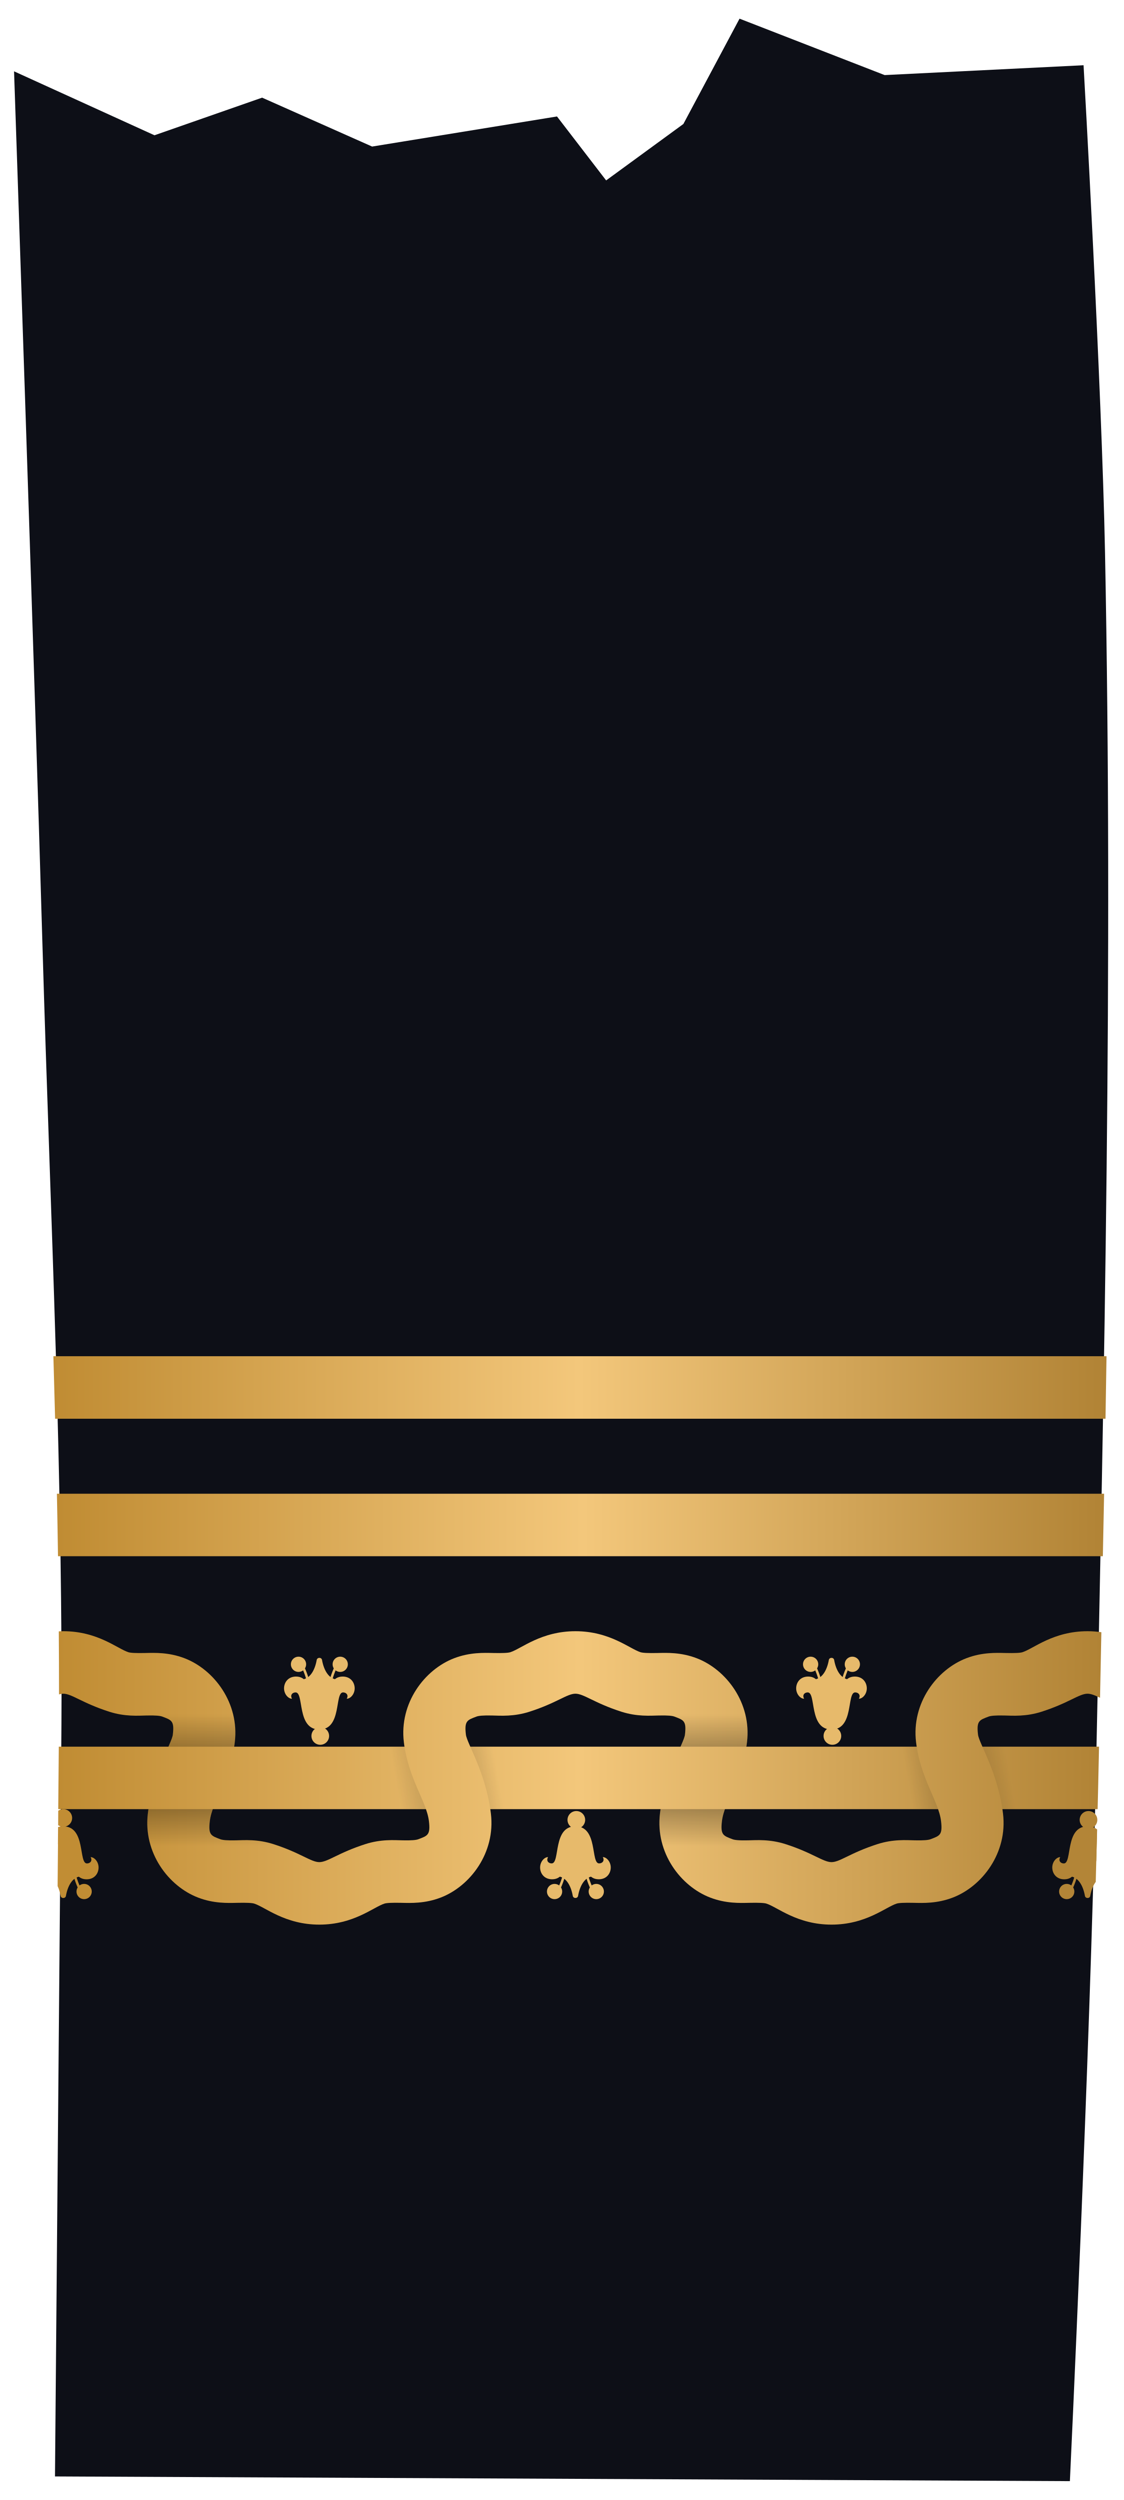
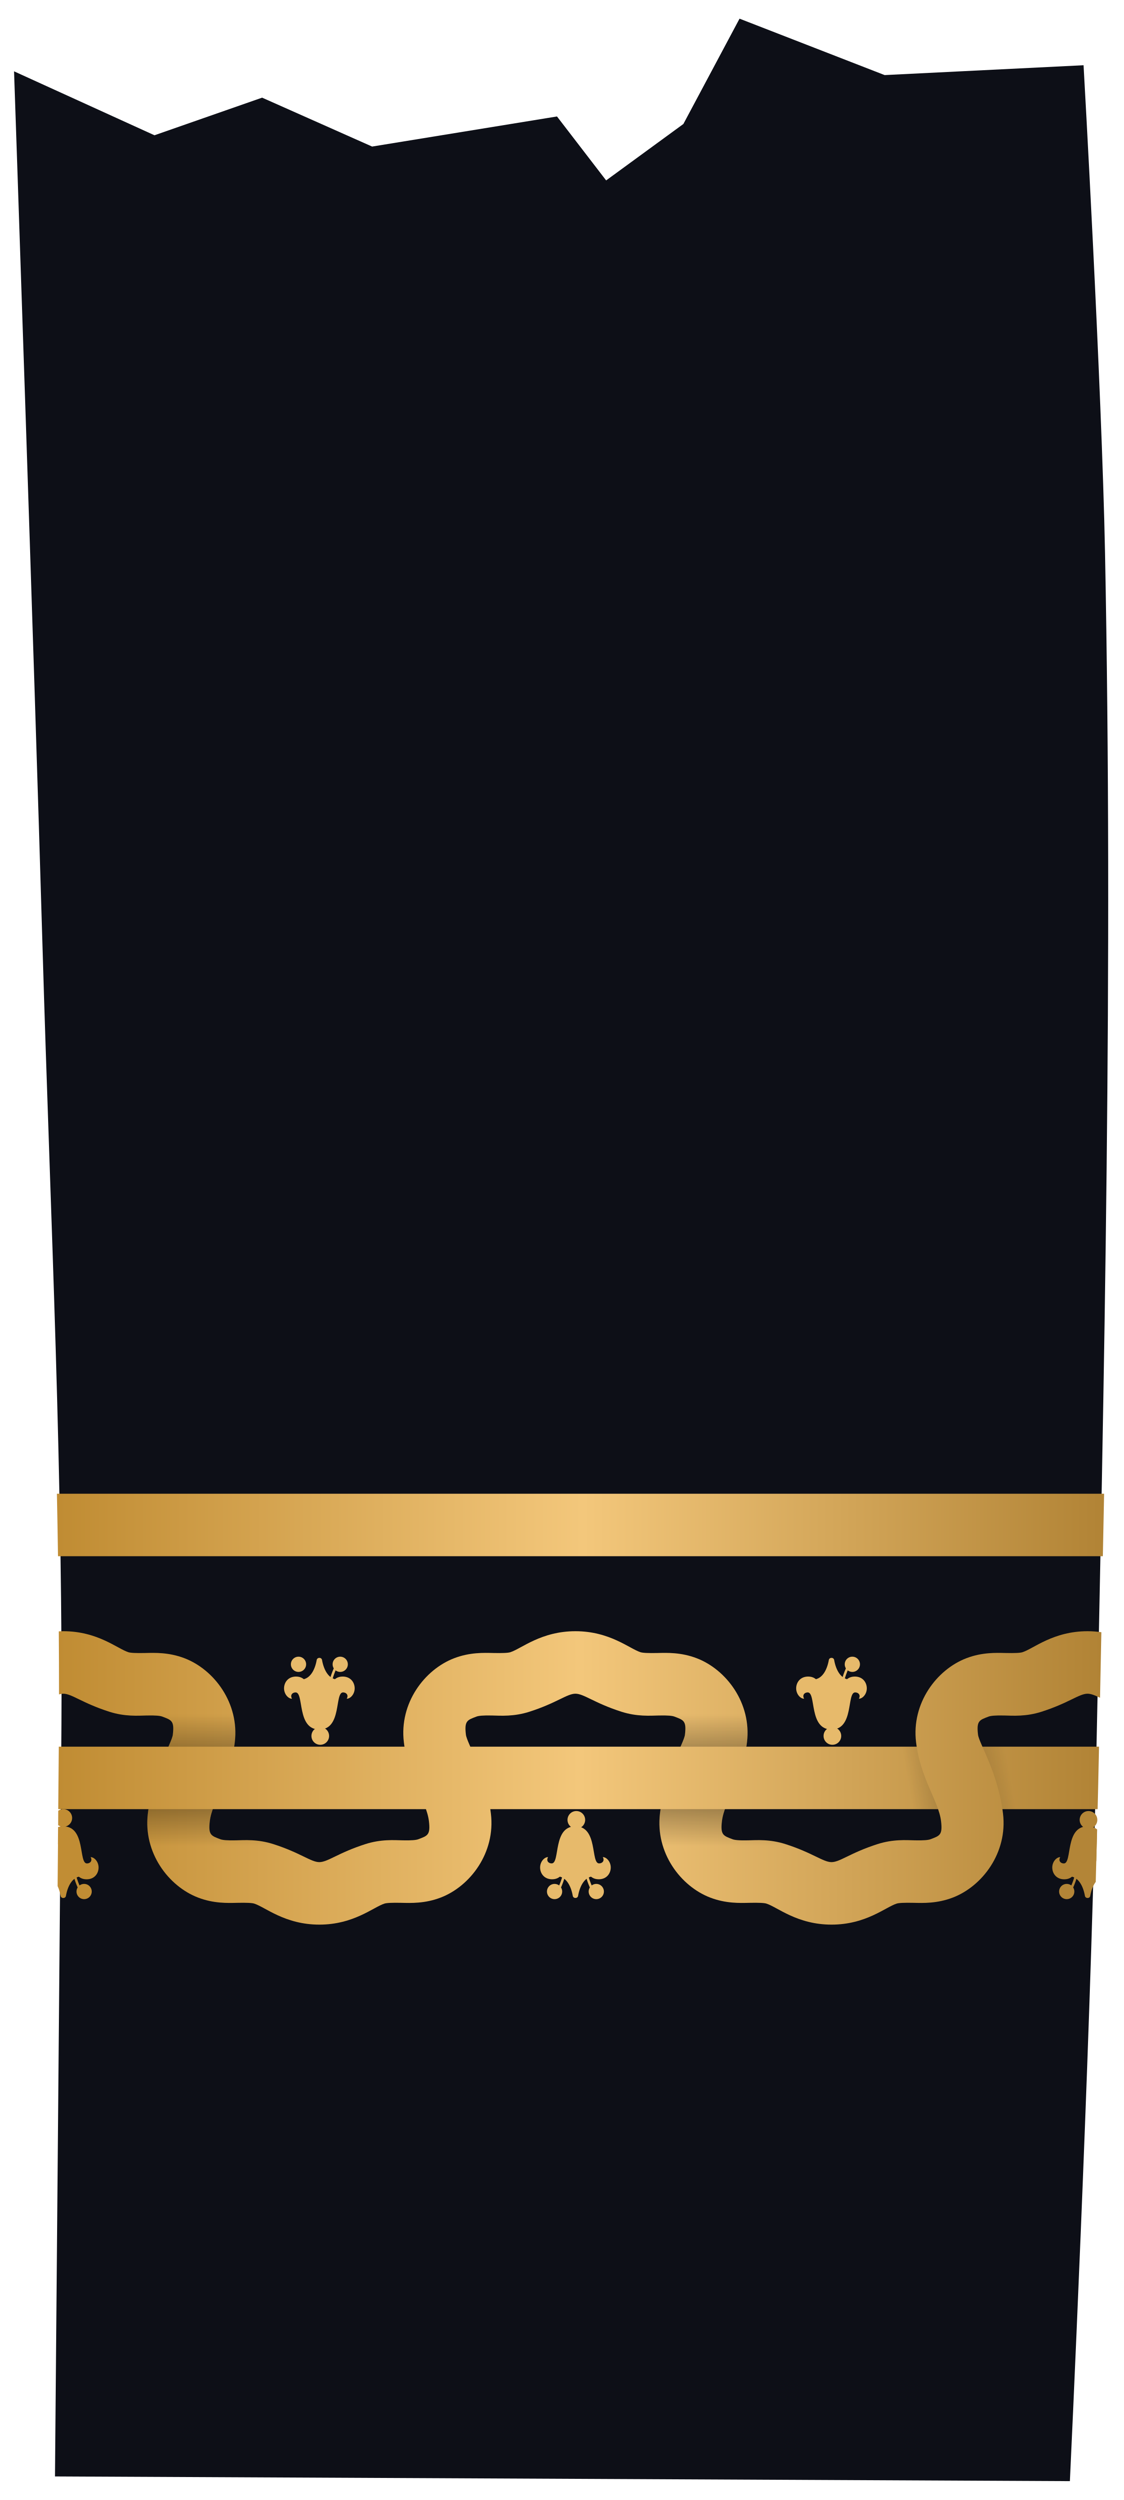
<svg xmlns="http://www.w3.org/2000/svg" xmlns:ns1="http://www.inkscape.org/namespaces/inkscape" xmlns:ns2="http://sodipodi.sourceforge.net/DTD/sodipodi-0.dtd" xmlns:xlink="http://www.w3.org/1999/xlink" id="svg2" version="1.1" ns1:version="0.47 r22583" width="450" height="1000" ns2:docname="Rank insignia of ammiraglio of the Regia Marina (1861-1878).svg">
  <defs id="defs6">
    <linearGradient id="linearGradient8605">
      <stop style="stop-color:#000000;stop-opacity:0;" offset="0" id="stop8607" />
      <stop id="stop8613" offset="0.5" style="stop-color:#000000;stop-opacity:0.498;" />
      <stop style="stop-color:#000000;stop-opacity:0;" offset="1" id="stop8609" />
    </linearGradient>
    <linearGradient id="linearGradient35923">
      <stop style="stop-color:#c08c33;stop-opacity:1;" offset="0" id="stop35925" />
      <stop id="stop35931" offset="0.5" style="stop-color:#f3c77b;stop-opacity:1;" />
      <stop style="stop-color:#b18335;stop-opacity:1;" offset="1" id="stop35927" />
    </linearGradient>
    <linearGradient ns1:collect="always" xlink:href="#linearGradient8605" id="linearGradient8746" gradientUnits="userSpaceOnUse" gradientTransform="translate(-2284.843,-3961.277)" x1="2359.781" y1="4699.766" x2="2359.781" y2="4646.992" />
    <linearGradient ns1:collect="always" xlink:href="#linearGradient35923" id="linearGradient8749" gradientUnits="userSpaceOnUse" gradientTransform="translate(-2284.843,-3961.277)" x1="2308.375" y1="4672.5" x2="2725.781" y2="4672.5" />
    <linearGradient ns1:collect="always" xlink:href="#linearGradient8605" id="linearGradient8752" gradientUnits="userSpaceOnUse" gradientTransform="translate(-2079.843,-3948.465)" spreadMethod="pad" x1="2443.625" y1="4662.438" x2="2483.5" y2="4655.188" />
    <linearGradient ns1:collect="always" xlink:href="#linearGradient8605" id="linearGradient8755" gradientUnits="userSpaceOnUse" spreadMethod="pad" x1="2443.625" y1="4662.438" x2="2483.5" y2="4655.188" gradientTransform="translate(-2284.843,-3948.465)" />
    <linearGradient ns1:collect="always" xlink:href="#linearGradient35923" id="linearGradient8766" gradientUnits="userSpaceOnUse" gradientTransform="matrix(1.729,0,0,1.042,-4086.227,3427.613)" x1="2376.976" y1="-2607.829" x2="2618.196" y2="-2607.829" />
    <linearGradient ns1:collect="always" xlink:href="#linearGradient35923" id="linearGradient8769" gradientUnits="userSpaceOnUse" gradientTransform="matrix(1.413,0,0,1.042,-3313.608,3216.426)" x1="2359.259" y1="-2607.844" x2="2659.502" y2="-2607.844" />
    <linearGradient ns1:collect="always" xlink:href="#linearGradient35923" id="linearGradient8772" gradientUnits="userSpaceOnUse" gradientTransform="matrix(1.312,0,0,1.042,-3068.103,3271.426)" x1="2354.492" y1="-2607.844" x2="2675.813" y2="-2607.829" />
    <linearGradient ns1:collect="always" xlink:href="#linearGradient35923" id="linearGradient8775" gradientUnits="userSpaceOnUse" gradientTransform="matrix(1.256,0,0,1.042,-2912.883,3326.426)" x1="2338.003" y1="-2607.829" x2="2671.899" y2="-2607.829" />
  </defs>
  <ns2:namedview pagecolor="#ffffff" bordercolor="#666666" borderopacity="1" objecttolerance="10" gridtolerance="10" guidetolerance="10" ns1:pageopacity="0" ns1:pageshadow="2" ns1:window-width="1280" ns1:window-height="1003" id="namedview4" showgrid="false" ns1:zoom="0.50000001" ns1:cx="198.6281" ns1:cy="608.36279" ns1:window-x="-4" ns1:window-y="-4" ns1:window-maximized="1" ns1:current-layer="svg2" showguides="true" ns1:guide-bbox="true" ns1:showpageshadow="false" />
  <path style="fill:#0d0f17;fill-opacity:1;stroke:none" d="m 5.625,28.532 c 0,0 8.008,233.686 11.407,350.611 3.103,106.797 8.419,213.61 7.496,320.516 l -2.515,290.998 406.323,1.879 c 0,0 8.036,-169.882 10.32,-277.829 3.48,-164.439 6.967,-329.111 3.748,-493.564 -1.309,-66.867 -8.594,-195.046 -8.594,-195.046 l -79.641,3.94 L 296.078,7.465 273.592,49.599 242.672,72.17 222.996,46.589 148.978,58.627 104.941,39.065 61.841,54.113 5.625,28.532 z" id="path2818" ns2:nodetypes="cssccsscccccccccc" />
  <path style="fill:url(#linearGradient8775);fill-opacity:1;stroke:none" d="m 22.782,597.535 c 0.171,8.332 0.313,16.667 0.438,25 l 418.312,0 c 0.165,-8.334 0.343,-16.665 0.5,-25 l -419.25,0 z" id="path35935" />
-   <path style="fill:url(#linearGradient8772);fill-opacity:1;stroke:none" d="m 21.375,542.535 c 0.247,8.333 0.47,16.667 0.687,25 l 420.531,0 c 0.146,-8.335 0.271,-16.664 0.406,-25 l -421.625,0 z" id="path83209" />
  <path style="fill:url(#linearGradient8766);fill-opacity:1;stroke:none" d="m 23.532,698.723 c 0,0.313 0,0.625 0,0.938 l -0.219,24.062 416.125,0 c 0.07,-2.99 0.157,-6.095 0.219,-9 0.113,-5.331 0.231,-10.668 0.344,-16 l -416.469,0 z" id="path8376" />
  <g id="g8452" transform="translate(-2284.843,-3948.465)">
    <path transform="matrix(1.27,0,0,1.27,-380.159,-1324.643)" d="m 2282.894,4725.288 c 0,1.538 -1.246,2.784 -2.784,2.784 -1.538,0 -2.784,-1.246 -2.784,-2.784 0,-1.538 1.246,-2.784 2.784,-2.784 1.538,0 2.784,1.246 2.784,2.784 z" ns2:ry="2.7842329" ns2:rx="2.7842329" ns2:cy="4725.2881" ns2:cx="2280.1101" id="path8295" style="fill:#e7ba6b;fill-opacity:1;stroke:none" ns2:type="arc" />
    <path id="path8313" d="m 2515.203,4679.049 c -9.136,0 -6.043,14.844 -9.5,14.844 -1.282,0 -2.283,-1.067 -1.438,-2.531 -1.506,0 -3.187,1.853 -3.187,4.156 0,2.303 1.569,4.719 4.812,4.719 8.309,0 4.527,-15.969 9.313,-15.969 4.786,0 1.035,15.969 9.344,15.969 3.243,0 4.812,-2.416 4.812,-4.719 0,-2.303 -1.682,-4.156 -3.188,-4.156 0.846,1.464 -0.186,2.531 -1.469,2.531 -3.457,0 -0.364,-14.844 -9.5,-14.844 z" style="fill:#e7ba6b;fill-opacity:1;stroke:none" />
    <path id="path8332" d="m 2510.766,4682.143 -3.656,15.656 c -0.107,0.542 0.325,1.129 0.875,1.188 1.855,0.191 3.114,1.082 4.125,2.5 0.984,1.381 1.666,3.285 2.031,5.312 0.01,0.054 0.022,0.102 0.031,0.156 0.111,0.457 0.593,0.787 1.063,0.75 0.469,0.037 0.92,-0.293 1.031,-0.75 0.01,-0.054 0.021,-0.102 0.031,-0.156 0.365,-2.028 1.047,-3.931 2.031,-5.312 1.011,-1.418 2.27,-2.309 4.125,-2.5 0.55,-0.059 0.982,-0.645 0.875,-1.188 l -3.656,-15.656 -4.437,0 -4.469,0 z" style="font-size:medium;font-style:normal;font-variant:normal;font-weight:normal;font-stretch:normal;text-indent:0;text-align:start;text-decoration:none;line-height:normal;letter-spacing:normal;word-spacing:normal;text-transform:none;direction:ltr;block-progression:tb;writing-mode:lr-tb;text-anchor:start;color:#000000;fill:#e7ba6b;fill-opacity:1;fill-rule:nonzero;stroke:none;stroke-width:2;marker:none;visibility:visible;display:inline;overflow:visible;enable-background:accumulate;font-family:Bitstream Vera Sans;-inkscape-font-specification:Bitstream Vera Sans" />
    <path ns2:type="arc" style="fill:#e7ba6b;fill-opacity:1;stroke:none" id="path8318" ns2:cx="2280.1101" ns2:cy="4725.2881" ns2:rx="2.7842329" ns2:ry="2.7842329" d="m 2282.894,4725.288 c 0,1.538 -1.246,2.784 -2.784,2.784 -1.538,0 -2.784,-1.246 -2.784,-2.784 0,-1.538 1.246,-2.784 2.784,-2.784 1.538,0 2.784,1.246 2.784,2.784 z" transform="matrix(1.095,0,0,1.095,10.148,-469.054)" />
    <path ns2:nodetypes="cc" id="path8322" d="m 2508.384,4704.67 c 1.149,-2.475 1.989,-4.596 2.607,-7.601" style="fill:none;stroke:#e7ba6b;stroke-opacity:1" />
    <path transform="matrix(-1.095,0,0,1.095,5020.289,-469.054)" d="m 2282.894,4725.288 c 0,1.538 -1.246,2.784 -2.784,2.784 -1.538,0 -2.784,-1.246 -2.784,-2.784 0,-1.538 1.246,-2.784 2.784,-2.784 1.538,0 2.784,1.246 2.784,2.784 z" ns2:ry="2.7842329" ns2:rx="2.7842329" ns2:cy="4725.2881" ns2:cx="2280.1101" id="path8345" style="fill:#e7ba6b;fill-opacity:1;stroke:none" ns2:type="arc" />
    <path style="fill:none;stroke:#e7ba6b;stroke-opacity:1" d="m 2522.054,4704.67 c -1.149,-2.475 -1.989,-4.596 -2.607,-7.601" id="path8347" ns2:nodetypes="cc" />
  </g>
-   <rect style="opacity:0.476;fill:url(#linearGradient8755);fill-opacity:1;stroke:none" id="rect8603" width="92.75" height="25" x="134.157" y="698.723" />
  <rect y="698.723" x="339.157" height="25" width="92.75" id="rect8615" style="opacity:0.476;fill:url(#linearGradient8752);fill-opacity:1;stroke:none" />
  <path style="font-size:medium;font-style:normal;font-variant:normal;font-weight:normal;font-stretch:normal;text-indent:0;text-align:start;text-decoration:none;line-height:normal;letter-spacing:normal;word-spacing:normal;text-transform:none;direction:ltr;block-progression:tb;writing-mode:lr-tb;text-anchor:start;color:#000000;fill:url(#linearGradient8749);fill-opacity:1;stroke:none;stroke-width:25;marker:none;visibility:visible;display:inline;overflow:visible;enable-background:accumulate;font-family:Bitstream Vera Sans;-inkscape-font-specification:Bitstream Vera Sans" d="m 25.344,652.535 c -0.624,0 -1.213,0.035 -1.812,0.062 0.057,8.408 0.102,16.81 0.094,25.219 0.609,-0.176 1.178,-0.281 1.719,-0.281 3.37,0 7.571,3.745 18.438,7.219 6.213,1.987 11.425,1.579 14.969,1.5 3.543,-0.079 5.355,0.107 6.219,0.437 3.667,1.402 4.9,1.643 4.219,7.25 -0.423,3.482 -8.026,15.279 -10,31.563 -1.897,15.652 8.295,29.072 20.125,33.594 6.297,2.407 11.877,2.179 15.688,2.094 3.811,-0.085 5.906,0.033 6.781,0.313 4.439,1.419 12.297,8.406 26.062,8.406 13.765,0 21.623,-6.987 26.062,-8.406 0.875,-0.28 3.002,-0.398 6.812,-0.313 3.811,0.085 9.39,0.314 15.688,-2.094 11.83,-4.522 22.022,-17.942 20.125,-33.594 -1.974,-16.284 -9.577,-28.081 -10,-31.563 -0.681,-5.607 0.551,-5.848 4.219,-7.25 0.863,-0.33 2.644,-0.516 6.187,-0.437 3.543,0.079 8.787,0.487 15,-1.5 10.867,-3.474 15.068,-7.219 18.438,-7.219 3.369,0 7.571,3.745 18.437,7.219 6.214,1.987 11.457,1.579 15,1.5 3.543,-0.079 5.324,0.107 6.188,0.437 3.667,1.402 4.9,1.643 4.219,7.25 -0.423,3.482 -8.027,15.279 -10,31.563 -1.897,15.652 8.295,29.072 20.125,33.594 6.297,2.407 11.877,2.179 15.688,2.094 3.811,-0.085 5.938,0.033 6.812,0.313 4.439,1.419 12.297,8.406 26.062,8.406 13.765,0 21.623,-6.987 26.062,-8.406 0.875,-0.28 2.97,-0.398 6.781,-0.313 3.811,0.085 9.39,0.314 15.687,-2.094 11.83,-4.522 22.022,-17.942 20.125,-33.594 -1.974,-16.284 -9.577,-28.081 -10,-31.563 -0.681,-5.607 0.551,-5.848 4.219,-7.25 0.864,-0.33 2.675,-0.516 6.219,-0.437 3.543,0.079 8.755,0.487 14.969,-1.5 10.867,-3.474 15.068,-7.219 18.438,-7.219 1.377,0 2.941,0.648 5,1.625 0.183,-8.738 0.352,-17.48 0.531,-26.219 -1.736,-0.25 -3.56,-0.406 -5.531,-0.406 -13.765,0 -21.623,6.987 -26.062,8.406 -0.875,0.28 -2.97,0.398 -6.781,0.313 -3.811,-0.085 -9.39,-0.314 -15.687,2.094 -11.829,4.522 -22.026,17.939 -20.125,33.594 1.775,14.614 9.034,23.588 10,31.563 0.68,5.61 -0.552,5.848 -4.219,7.25 -0.864,0.33 -2.675,0.516 -6.219,0.437 -3.543,-0.079 -8.755,-0.487 -14.969,1.5 -10.867,3.474 -15.068,7.219 -18.438,7.219 -3.37,0 -7.602,-3.745 -18.469,-7.219 -6.213,-1.987 -11.425,-1.579 -14.969,-1.5 -3.543,0.079 -5.324,-0.107 -6.188,-0.437 -3.667,-1.402 -4.93,-1.64 -4.25,-7.25 0.967,-7.974 8.257,-16.948 10.031,-31.563 1.901,-15.654 -8.296,-29.072 -20.125,-33.594 -6.297,-2.407 -11.877,-2.179 -15.687,-2.094 -3.811,0.085 -5.938,-0.033 -6.813,-0.313 -4.439,-1.419 -12.298,-8.406 -26.062,-8.406 -13.765,0 -21.623,6.987 -26.063,8.406 -0.875,0.28 -3.002,0.398 -6.812,0.313 -3.811,-0.085 -9.39,-0.314 -15.688,2.094 -11.829,4.522 -22.026,17.939 -20.125,33.594 1.775,14.614 9.065,23.588 10.031,31.563 0.68,5.61 -0.583,5.848 -4.25,7.25 -0.864,0.33 -2.644,0.516 -6.188,0.437 -3.543,-0.079 -8.755,-0.487 -14.969,1.5 -10.867,3.474 -15.099,7.219 -18.469,7.219 -3.37,0 -7.571,-3.745 -18.438,-7.219 -6.213,-1.987 -11.425,-1.579 -14.969,-1.5 -3.543,0.079 -5.355,-0.107 -6.219,-0.437 -3.667,-1.402 -4.899,-1.64 -4.219,-7.25 0.966,-7.974 8.225,-16.948 10,-31.563 1.901,-15.654 -8.296,-29.072 -20.125,-33.594 -6.297,-2.407 -11.877,-2.179 -15.688,-2.094 -3.811,0.085 -5.906,-0.033 -6.781,-0.313 -4.439,-1.419 -12.297,-8.406 -26.062,-8.406 z" id="path8401" />
  <path style="font-size:medium;font-style:normal;font-variant:normal;font-weight:normal;font-stretch:normal;text-indent:0;text-align:start;text-decoration:none;line-height:normal;letter-spacing:normal;word-spacing:normal;text-transform:none;direction:ltr;block-progression:tb;writing-mode:lr-tb;text-anchor:start;color:#000000;fill:url(#linearGradient8746);fill-opacity:1;stroke:none;stroke-width:25;marker:none;visibility:visible;display:inline;overflow:visible;enable-background:accumulate;font-family:Bitstream Vera Sans;-inkscape-font-specification:Bitstream Vera Sans" d="m 25.344,652.535 c -0.624,0 -1.213,0.035 -1.812,0.062 0.057,8.408 0.102,16.81 0.094,25.219 0.608,-0.176 1.178,-0.281 1.719,-0.281 3.37,0 7.571,3.745 18.438,7.219 6.213,1.987 11.425,1.579 14.969,1.5 3.543,-0.079 5.355,0.107 6.219,0.437 3.667,1.402 4.9,1.643 4.219,7.25 -0.117,0.962 -0.806,2.63 -1.75,4.781 l 26.281,0 c 0.092,-0.587 0.208,-1.175 0.281,-1.781 1.901,-15.654 -8.296,-29.072 -20.125,-33.594 -6.297,-2.407 -11.877,-2.179 -15.688,-2.094 -3.811,0.085 -5.906,-0.033 -6.781,-0.313 -4.439,-1.419 -12.297,-8.406 -26.062,-8.406 z m 205.031,0 c -6.459,0 -11.604,1.533 -15.719,3.312 l 0,27.969 c 8.872,-3.182 12.647,-6.281 15.719,-6.281 3.369,0 7.571,3.745 18.437,7.219 6.214,1.987 11.457,1.579 15,1.5 3.543,-0.079 5.324,0.107 6.188,0.437 3.667,1.402 4.9,1.643 4.219,7.25 -0.117,0.962 -0.807,2.63 -1.75,4.781 l 26.312,0 c 0.092,-0.587 0.208,-1.175 0.281,-1.781 1.901,-15.654 -8.296,-29.072 -20.125,-33.594 -6.297,-2.407 -11.877,-2.179 -15.687,-2.094 -3.811,0.085 -5.938,-0.033 -6.813,-0.313 -4.439,-1.419 -12.298,-8.406 -26.062,-8.406 z m 205.031,0 c -7.566,0 -13.34,2.113 -17.75,4.25 l 0,27.75 c 10.35,-3.408 14.454,-7 17.75,-7 1.377,0 2.941,0.648 5,1.625 0.183,-8.738 0.352,-17.48 0.531,-26.219 -1.736,-0.25 -3.56,-0.406 -5.531,-0.406 z M 59.438,723.723 c -0.088,0.591 -0.177,1.177 -0.25,1.781 -1.897,15.652 8.295,29.072 20.125,33.594 6.297,2.407 11.877,2.179 15.688,2.094 3.811,-0.085 5.906,0.033 6.781,0.313 4.439,1.419 12.297,8.406 26.062,8.406 3.898,0 7.305,-0.571 10.312,-1.406 l 0,-27.688 c -5.136,2.277 -7.965,4.094 -10.312,4.094 -3.37,0 -7.571,-3.745 -18.438,-7.219 -6.213,-1.987 -11.425,-1.579 -14.969,-1.5 -3.543,0.079 -5.355,-0.107 -6.219,-0.437 -3.667,-1.402 -4.899,-1.64 -4.219,-7.25 0.187,-1.544 0.614,-3.129 1.187,-4.781 l -25.75,0 z m 205.031,0 c -0.088,0.591 -0.177,1.177 -0.25,1.781 -1.897,15.652 8.295,29.072 20.125,33.594 6.297,2.407 11.877,2.179 15.688,2.094 3.811,-0.085 5.938,0.033 6.812,0.313 4.439,1.419 12.297,8.406 26.062,8.406 3.037,0 5.762,-0.361 8.25,-0.906 l 0,-27.281 c -3.877,1.828 -6.229,3.188 -8.25,3.188 -3.37,0 -7.602,-3.745 -18.469,-7.219 -6.213,-1.987 -11.425,-1.579 -14.969,-1.5 -3.543,0.079 -5.324,-0.107 -6.188,-0.437 -3.667,-1.402 -4.93,-1.64 -4.25,-7.25 0.187,-1.544 0.612,-3.129 1.188,-4.781 l -25.75,0 z" id="path8619" />
  <g id="g8461" transform="matrix(1,0,0,-1,-2387.359,5370.91)">
    <path ns2:type="arc" style="fill:#e7ba6b;fill-opacity:1;stroke:none" id="path8463" ns2:cx="2280.1101" ns2:cy="4725.2881" ns2:rx="2.7842329" ns2:ry="2.7842329" d="m 2282.894,4725.288 c 0,1.538 -1.246,2.784 -2.784,2.784 -1.538,0 -2.784,-1.246 -2.784,-2.784 0,-1.538 1.246,-2.784 2.784,-2.784 1.538,0 2.784,1.246 2.784,2.784 z" transform="matrix(1.27,0,0,1.27,-380.159,-1324.643)" />
    <path style="fill:#e7ba6b;fill-opacity:1;stroke:none" d="m 2515.203,4679.049 c -9.136,0 -6.043,14.844 -9.5,14.844 -1.282,0 -2.283,-1.067 -1.438,-2.531 -1.506,0 -3.187,1.853 -3.187,4.156 0,2.303 1.569,4.719 4.812,4.719 8.309,0 4.527,-15.969 9.313,-15.969 4.786,0 1.035,15.969 9.344,15.969 3.243,0 4.812,-2.416 4.812,-4.719 0,-2.303 -1.682,-4.156 -3.188,-4.156 0.846,1.464 -0.186,2.531 -1.469,2.531 -3.457,0 -0.364,-14.844 -9.5,-14.844 z" id="path8465" />
    <path style="font-size:medium;font-style:normal;font-variant:normal;font-weight:normal;font-stretch:normal;text-indent:0;text-align:start;text-decoration:none;line-height:normal;letter-spacing:normal;word-spacing:normal;text-transform:none;direction:ltr;block-progression:tb;writing-mode:lr-tb;text-anchor:start;color:#000000;fill:#e7ba6b;fill-opacity:1;fill-rule:nonzero;stroke:none;stroke-width:2;marker:none;visibility:visible;display:inline;overflow:visible;enable-background:accumulate;font-family:Bitstream Vera Sans;-inkscape-font-specification:Bitstream Vera Sans" d="m 2510.766,4682.143 -3.656,15.656 c -0.107,0.542 0.325,1.129 0.875,1.188 1.855,0.191 3.114,1.082 4.125,2.5 0.984,1.381 1.666,3.285 2.031,5.312 0.01,0.054 0.022,0.102 0.031,0.156 0.111,0.457 0.593,0.787 1.063,0.75 0.469,0.037 0.92,-0.293 1.031,-0.75 0.01,-0.054 0.021,-0.102 0.031,-0.156 0.365,-2.028 1.047,-3.931 2.031,-5.312 1.011,-1.418 2.27,-2.309 4.125,-2.5 0.55,-0.059 0.982,-0.645 0.875,-1.188 l -3.656,-15.656 -4.437,0 -4.469,0 z" id="path8467" />
    <path transform="matrix(1.095,0,0,1.095,10.148,-469.054)" d="m 2282.894,4725.288 c 0,1.538 -1.246,2.784 -2.784,2.784 -1.538,0 -2.784,-1.246 -2.784,-2.784 0,-1.538 1.246,-2.784 2.784,-2.784 1.538,0 2.784,1.246 2.784,2.784 z" ns2:ry="2.7842329" ns2:rx="2.7842329" ns2:cy="4725.2881" ns2:cx="2280.1101" id="path8469" style="fill:#e7ba6b;fill-opacity:1;stroke:none" ns2:type="arc" />
-     <path style="fill:none;stroke:#e7ba6b;stroke-opacity:1" d="m 2508.384,4704.67 c 1.149,-2.475 1.989,-4.596 2.607,-7.601" id="path8471" ns2:nodetypes="cc" />
    <path ns2:type="arc" style="fill:#e7ba6b;fill-opacity:1;stroke:none" id="path8473" ns2:cx="2280.1101" ns2:cy="4725.2881" ns2:rx="2.7842329" ns2:ry="2.7842329" d="m 2282.894,4725.288 c 0,1.538 -1.246,2.784 -2.784,2.784 -1.538,0 -2.784,-1.246 -2.784,-2.784 0,-1.538 1.246,-2.784 2.784,-2.784 1.538,0 2.784,1.246 2.784,2.784 z" transform="matrix(-1.095,0,0,1.095,5020.289,-469.054)" />
    <path ns2:nodetypes="cc" id="path8475" d="m 2522.054,4704.67 c -1.149,-2.475 -1.989,-4.596 -2.607,-7.601" style="fill:none;stroke:#e7ba6b;stroke-opacity:1" />
  </g>
  <g transform="matrix(1,0,0,-1,-2182.328,5370.91)" id="g8479">
    <path transform="matrix(1.27,0,0,1.27,-380.159,-1324.643)" d="m 2282.894,4725.288 c 0,1.538 -1.246,2.784 -2.784,2.784 -1.538,0 -2.784,-1.246 -2.784,-2.784 0,-1.538 1.246,-2.784 2.784,-2.784 1.538,0 2.784,1.246 2.784,2.784 z" ns2:ry="2.7842329" ns2:rx="2.7842329" ns2:cy="4725.2881" ns2:cx="2280.1101" id="path8481" style="fill:#e7ba6b;fill-opacity:1;stroke:none" ns2:type="arc" />
    <path id="path8483" d="m 2515.203,4679.049 c -9.136,0 -6.043,14.844 -9.5,14.844 -1.282,0 -2.283,-1.067 -1.438,-2.531 -1.506,0 -3.187,1.853 -3.187,4.156 0,2.303 1.569,4.719 4.812,4.719 8.309,0 4.527,-15.969 9.313,-15.969 4.786,0 1.035,15.969 9.344,15.969 3.243,0 4.812,-2.416 4.812,-4.719 0,-2.303 -1.682,-4.156 -3.188,-4.156 0.846,1.464 -0.186,2.531 -1.469,2.531 -3.457,0 -0.364,-14.844 -9.5,-14.844 z" style="fill:#e7ba6b;fill-opacity:1;stroke:none" />
    <path id="path8485" d="m 2510.766,4682.143 -3.656,15.656 c -0.107,0.542 0.325,1.129 0.875,1.188 1.855,0.191 3.114,1.082 4.125,2.5 0.984,1.381 1.666,3.285 2.031,5.312 0.01,0.054 0.022,0.102 0.031,0.156 0.111,0.457 0.593,0.787 1.063,0.75 0.469,0.037 0.92,-0.293 1.031,-0.75 0.01,-0.054 0.021,-0.102 0.031,-0.156 0.365,-2.028 1.047,-3.931 2.031,-5.312 1.011,-1.418 2.27,-2.309 4.125,-2.5 0.55,-0.059 0.982,-0.645 0.875,-1.188 l -3.656,-15.656 -4.437,0 -4.469,0 z" style="font-size:medium;font-style:normal;font-variant:normal;font-weight:normal;font-stretch:normal;text-indent:0;text-align:start;text-decoration:none;line-height:normal;letter-spacing:normal;word-spacing:normal;text-transform:none;direction:ltr;block-progression:tb;writing-mode:lr-tb;text-anchor:start;color:#000000;fill:#e7ba6b;fill-opacity:1;fill-rule:nonzero;stroke:none;stroke-width:2;marker:none;visibility:visible;display:inline;overflow:visible;enable-background:accumulate;font-family:Bitstream Vera Sans;-inkscape-font-specification:Bitstream Vera Sans" />
-     <path ns2:type="arc" style="fill:#e7ba6b;fill-opacity:1;stroke:none" id="path8487" ns2:cx="2280.1101" ns2:cy="4725.2881" ns2:rx="2.7842329" ns2:ry="2.7842329" d="m 2282.894,4725.288 c 0,1.538 -1.246,2.784 -2.784,2.784 -1.538,0 -2.784,-1.246 -2.784,-2.784 0,-1.538 1.246,-2.784 2.784,-2.784 1.538,0 2.784,1.246 2.784,2.784 z" transform="matrix(1.095,0,0,1.095,10.148,-469.054)" />
-     <path ns2:nodetypes="cc" id="path8489" d="m 2508.384,4704.67 c 1.149,-2.475 1.989,-4.596 2.607,-7.601" style="fill:none;stroke:#e7ba6b;stroke-opacity:1" />
    <path transform="matrix(-1.095,0,0,1.095,5020.289,-469.054)" d="m 2282.894,4725.288 c 0,1.538 -1.246,2.784 -2.784,2.784 -1.538,0 -2.784,-1.246 -2.784,-2.784 0,-1.538 1.246,-2.784 2.784,-2.784 1.538,0 2.784,1.246 2.784,2.784 z" ns2:ry="2.7842329" ns2:rx="2.7842329" ns2:cy="4725.2881" ns2:cx="2280.1101" id="path8491" style="fill:#e7ba6b;fill-opacity:1;stroke:none" ns2:type="arc" />
    <path style="fill:none;stroke:#e7ba6b;stroke-opacity:1" d="m 2522.054,4704.67 c -1.149,-2.475 -1.989,-4.596 -2.607,-7.601" id="path8493" ns2:nodetypes="cc" />
  </g>
  <g id="g8543" style="fill:#b38537;fill-opacity:1" transform="translate(-2284.843,-3948.465)">
    <path ns2:type="arc" style="fill:#b38537;fill-opacity:1;stroke:none" id="path8501" ns2:cx="2280.1101" ns2:cy="4725.2881" ns2:rx="2.7842329" ns2:ry="2.7842329" d="m 2282.894,4725.288 c 0,1.538 -1.246,2.784 -2.784,2.784 -1.538,0 -2.784,-1.246 -2.784,-2.784 0,-1.538 1.246,-2.784 2.784,-2.784 1.538,0 2.784,1.246 2.784,2.784 z" transform="matrix(1.27,0,0,1.27,-175.113,-1324.643)" />
    <path id="path8503" d="m 2720.25,4679.062 c -9.136,0 -6.043,14.844 -9.5,14.844 -1.282,0 -2.283,-1.067 -1.438,-2.531 -1.506,0 -3.188,1.853 -3.188,4.156 0,2.303 1.57,4.719 4.812,4.719 8.309,0 4.527,-15.969 9.312,-15.969 2.567,0 2.667,4.584 3.5,8.844 0.118,-4.324 0.239,-8.614 0.344,-12.812 -0.961,-0.786 -2.202,-1.25 -3.844,-1.25 z" style="fill:#b38537;fill-opacity:1;stroke:none" />
    <path id="path8505" d="m 2715.812,4682.156 -3.656,15.656 c -0.107,0.542 0.325,1.129 0.875,1.188 1.855,0.191 3.114,1.082 4.125,2.5 0.984,1.381 1.666,3.285 2.031,5.312 0.01,0.054 0.022,0.102 0.031,0.156 0.111,0.457 0.593,0.787 1.062,0.75 0.469,0.037 0.92,-0.293 1.031,-0.75 0.01,-0.054 0.021,-0.102 0.031,-0.156 0.365,-2.028 1.047,-3.931 2.031,-5.312 0.052,-0.073 0.103,-0.148 0.156,-0.219 0.185,-6.485 0.342,-12.892 0.5,-19.125 l -3.75,0 -4.469,0 z" style="font-size:medium;font-style:normal;font-variant:normal;font-weight:normal;font-stretch:normal;text-indent:0;text-align:start;text-decoration:none;line-height:normal;letter-spacing:normal;word-spacing:normal;text-transform:none;direction:ltr;block-progression:tb;writing-mode:lr-tb;text-anchor:start;color:#000000;fill:#b38537;fill-opacity:1;fill-rule:nonzero;stroke:none;stroke-width:2;marker:none;visibility:visible;display:inline;overflow:visible;enable-background:accumulate;font-family:Bitstream Vera Sans;-inkscape-font-specification:Bitstream Vera Sans" />
    <path transform="matrix(1.095,0,0,1.095,215.194,-469.054)" d="m 2282.894,4725.288 c 0,1.538 -1.246,2.784 -2.784,2.784 -1.538,0 -2.784,-1.246 -2.784,-2.784 0,-1.538 1.246,-2.784 2.784,-2.784 1.538,0 2.784,1.246 2.784,2.784 z" ns2:ry="2.7842329" ns2:rx="2.7842329" ns2:cy="4725.2881" ns2:cx="2280.1101" id="path8507" style="fill:#b38537;fill-opacity:1;stroke:none" ns2:type="arc" />
    <path style="fill:none;stroke:#b38537;stroke-opacity:1" d="m 2713.43,4704.67 c 1.149,-2.475 1.989,-4.596 2.607,-7.601" id="path8509" ns2:nodetypes="cc" />
  </g>
  <g id="g8596" transform="translate(-2284.843,-3948.465)">
    <path id="path8556" d="m 2310.188,4672.188 c -0.748,0 -1.46,0.228 -2.031,0.625 l -0.031,5.781 c 0.578,0.413 1.298,0.656 2.062,0.656 1.953,0 3.531,-1.579 3.531,-3.531 0,-1.953 -1.579,-3.531 -3.531,-3.531 z" style="fill:#c18d34;fill-opacity:1;stroke:none" />
    <path id="path8558" d="m 2310.156,4679.062 c -0.777,0 -1.45,0.085 -2.062,0.281 l -0.063,6.875 c 0.443,-1.178 1.086,-1.938 2.125,-1.938 4.786,0 1.035,15.969 9.344,15.969 3.243,0 4.812,-2.416 4.812,-4.719 0,-2.303 -1.682,-4.156 -3.188,-4.156 0.846,1.464 -0.186,2.531 -1.469,2.531 -3.457,0 -0.364,-14.844 -9.5,-14.844 z" style="fill:#c18d34;fill-opacity:1;stroke:none" />
    <path id="path8560" d="m 2308.094,4682.156 -0.188,20.813 c 0.54,1.142 0.938,2.46 1.188,3.844 0.01,0.054 0.022,0.102 0.031,0.156 0.111,0.457 0.593,0.787 1.062,0.75 0.469,0.037 0.92,-0.293 1.031,-0.75 0.01,-0.054 0.021,-0.102 0.031,-0.156 0.365,-2.028 1.047,-3.931 2.031,-5.312 1.011,-1.418 2.27,-2.309 4.125,-2.5 0.55,-0.059 0.982,-0.645 0.875,-1.188 l -3.656,-15.656 -4.438,0 -2.094,0 z" style="font-size:medium;font-style:normal;font-variant:normal;font-weight:normal;font-stretch:normal;text-indent:0;text-align:start;text-decoration:none;line-height:normal;letter-spacing:normal;word-spacing:normal;text-transform:none;direction:ltr;block-progression:tb;writing-mode:lr-tb;text-anchor:start;color:#000000;fill:#c18d34;fill-opacity:1;fill-rule:nonzero;stroke:none;stroke-width:2;marker:none;visibility:visible;display:inline;overflow:visible;enable-background:accumulate;font-family:Bitstream Vera Sans;-inkscape-font-specification:Bitstream Vera Sans" />
    <path ns2:type="arc" style="fill:#c18d34;fill-opacity:1;stroke:none" id="path8566" ns2:cx="2280.1101" ns2:cy="4725.2881" ns2:rx="2.7842329" ns2:ry="2.7842329" d="m 2282.894,4725.288 c 0,1.538 -1.246,2.784 -2.784,2.784 -1.538,0 -2.784,-1.246 -2.784,-2.784 0,-1.538 1.246,-2.784 2.784,-2.784 1.538,0 2.784,1.246 2.784,2.784 z" transform="matrix(-1.095,0,0,1.095,4815.243,-469.054)" />
    <path ns2:nodetypes="cc" id="path8568" d="m 2317.008,4704.67 c -1.149,-2.475 -1.989,-4.596 -2.607,-7.601" style="fill:none;stroke:#c18d34;stroke-opacity:1" />
  </g>
</svg>